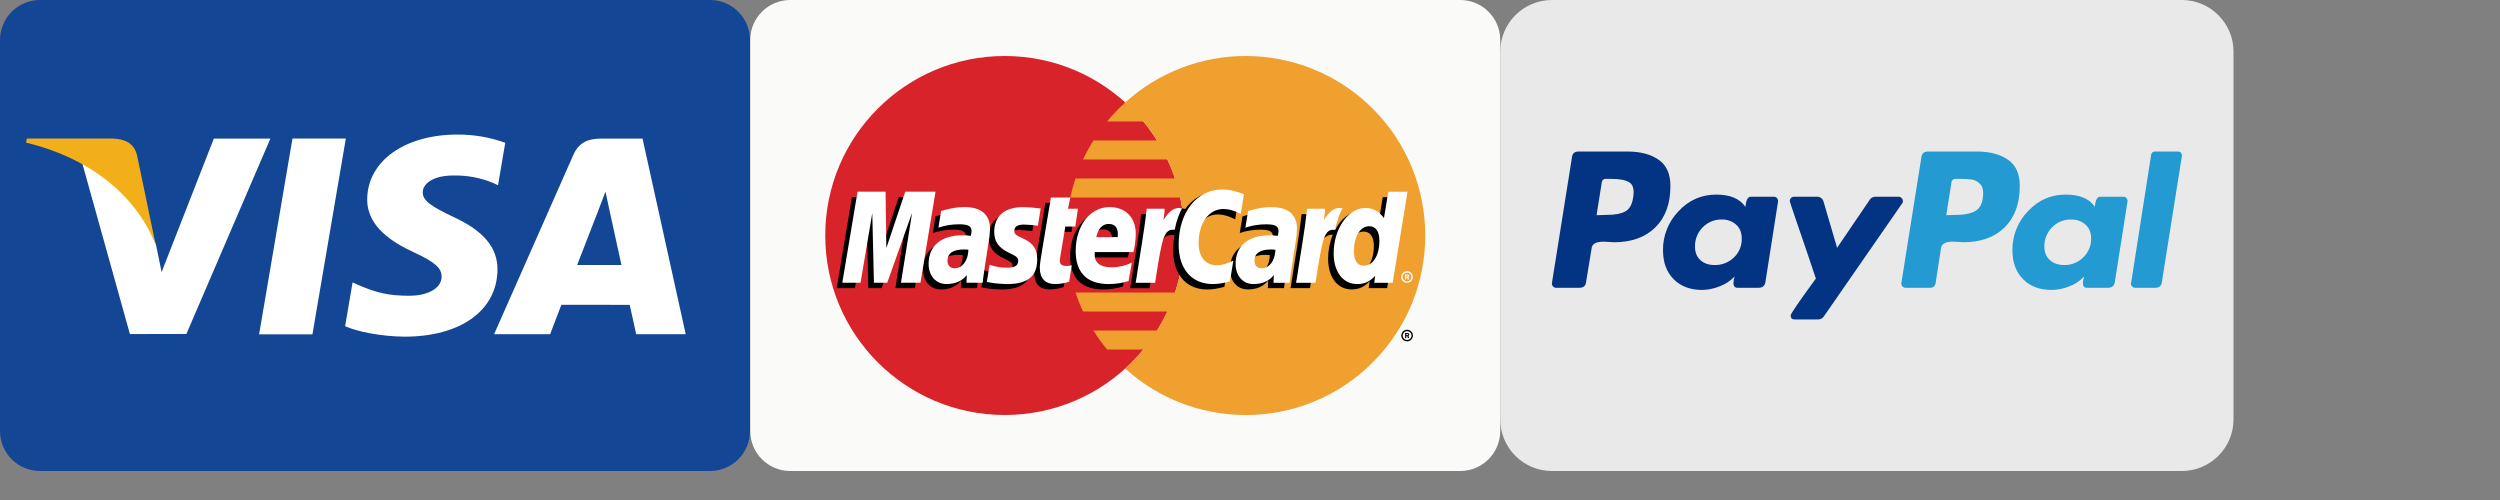
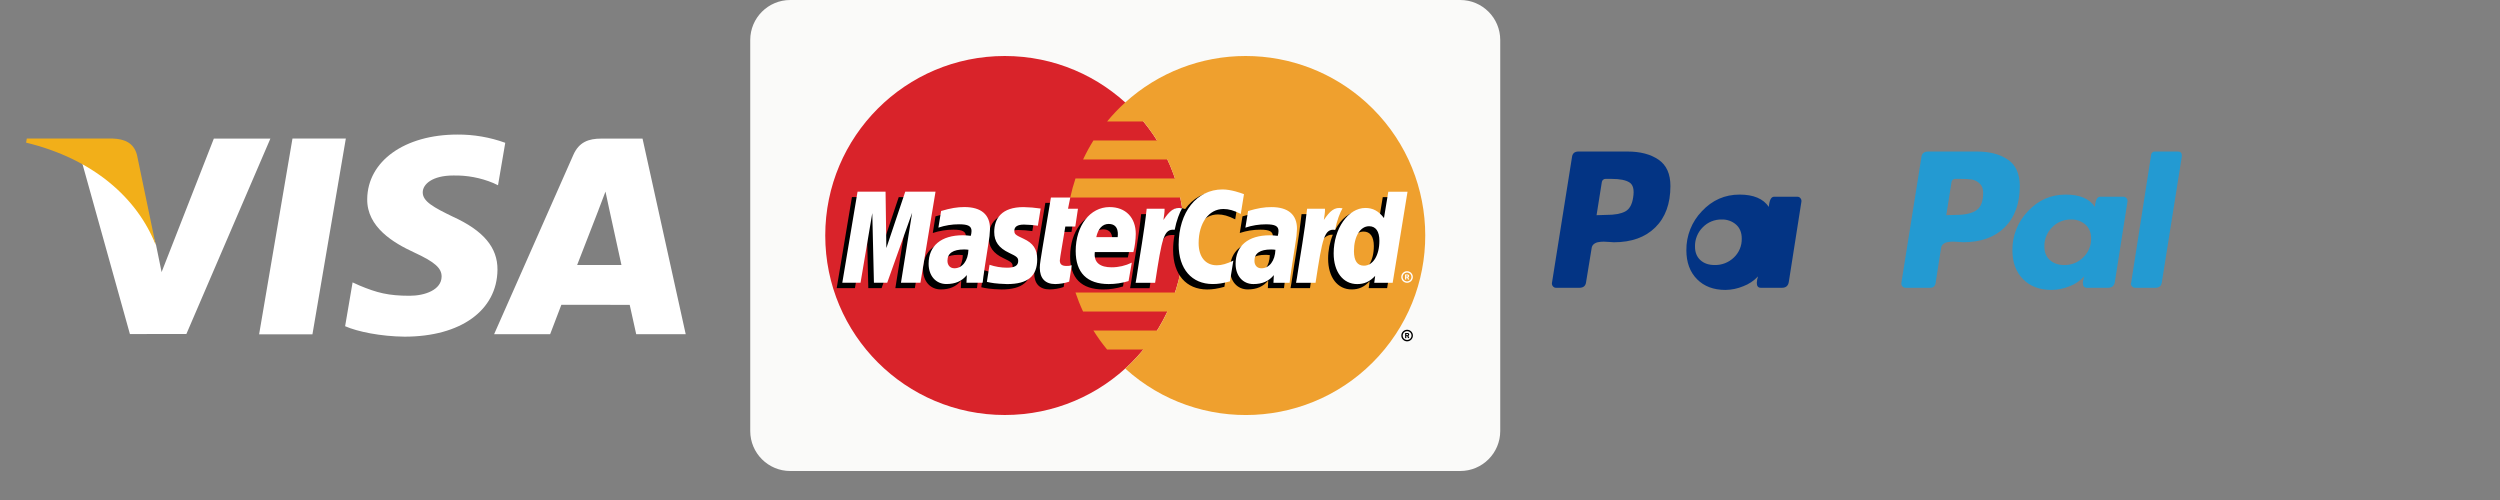
<svg xmlns="http://www.w3.org/2000/svg" version="1.1" id="katman_1" x="0px" y="0px" width="250px" height="50px" viewBox="0 0 250 50" enable-background="new 0 0 250 50" xml:space="preserve">
  <rect x="0" y="0" width="250" height="50" fill="#808080" stroke="none" />
-   <path fill="#134694" d="M4,0h67c2.209,0,4,1.791,4,4v39.1c0,2.209-1.791,4-4,4H4c-2.209,0-4-1.791-4-4V4C0,1.791,1.791,0,4,0z" />
  <path fill="#FFFFFF" d="M25.911,33.432l3.336-19.576h5.336l-3.339,19.576H25.911z M50.521,14.278  c-1.533-0.555-3.152-0.833-4.782-0.822c-5.272,0-8.986,2.655-9.018,6.46c-0.03,2.813,2.651,4.382,4.675,5.319  c2.077,0.96,2.775,1.572,2.765,2.429c-0.013,1.312-1.658,1.912-3.192,1.912c-2.135,0-3.27-0.296-5.022-1.027l-0.687-0.311  l-0.748,4.383c1.247,0.547,3.551,1.02,5.944,1.045c5.609,0,9.25-2.624,9.292-6.688c0.02-2.227-1.401-3.921-4.48-5.318  c-1.865-0.906-3.007-1.51-2.995-2.427c0-0.814,0.967-1.684,3.056-1.684c1.369-0.031,2.729,0.225,3.994,0.75l0.478,0.226l0.724-4.243   M64.257,13.86h-4.126c-1.278,0-2.233,0.349-2.794,1.624l-7.926,17.936h5.603c0,0,0.916-2.412,1.123-2.942  c0.612,0,6.055,0.008,6.834,0.008c0.16,0.685,0.65,2.933,0.65,2.933h4.95l-4.318-19.563L64.257,13.86z M57.714,26.5  c0.442-1.128,2.126-5.472,2.126-5.472c-0.031,0.052,0.438-1.134,0.708-1.869l0.361,1.688c0,0,1.022,4.673,1.236,5.653H57.714  L57.714,26.5z M21.384,13.859l-5.224,13.35l-0.556-2.713c-0.972-3.127-4.002-6.515-7.39-8.211l4.777,17.12l5.646-0.006l8.4-19.538  h-5.656" />
  <path fill="#F2AF19" d="M11.283,13.856H2.679L2.61,14.263c6.694,1.62,11.123,5.536,12.962,10.241l-1.871-8.996  C13.378,14.269,12.441,13.899,11.283,13.856" />
  <path fill="#FAFAF9" d="M79.024,0h67c2.209,0,4,1.791,4,4v39.1c0,2.209-1.791,4-4,4h-67c-2.209,0-4-1.791-4-4V4  C75.024,1.791,76.815,0,79.024,0z" />
  <path fill="#D9232A" d="M118.425,23.55c0,9.914-8.036,17.95-17.95,17.95s-17.95-8.036-17.95-17.95c0-9.913,8.036-17.95,17.949-17.95  C110.387,5.6,118.424,13.636,118.425,23.55C118.425,23.549,118.425,23.55,118.425,23.55" />
  <path fill="#EFA02E" d="M124.573,5.6c-4.455-0.006-8.752,1.651-12.05,4.647c-0.649,0.589-1.255,1.224-1.813,1.9h3.627  c0.496,0.604,0.954,1.239,1.368,1.901h-6.363c-0.383,0.612-0.728,1.247-1.034,1.901h8.431c0.289,0.618,0.543,1.253,0.76,1.9h-9.951  c-0.209,0.623-0.383,1.258-0.522,1.901h10.994c0.68,3.157,0.5,6.439-0.521,9.503h-9.951c0.217,0.648,0.47,1.282,0.76,1.901h8.432  c-0.307,0.654-0.652,1.289-1.035,1.901h-6.363c0.415,0.662,0.872,1.297,1.368,1.9h3.626c-0.557,0.677-1.162,1.312-1.812,1.901  c7.348,6.655,18.7,6.094,25.355-1.254c6.655-7.348,6.094-18.7-1.254-25.355C133.323,7.256,129.027,5.6,124.573,5.6" />
  <path d="M140.131,33.556c0-0.32,0.26-0.58,0.58-0.58c0.32,0,0.58,0.26,0.58,0.58s-0.26,0.58-0.58,0.58  C140.391,34.136,140.131,33.876,140.131,33.556L140.131,33.556z M140.711,33.997c0.243,0,0.441-0.197,0.441-0.44  c0-0.243-0.197-0.441-0.44-0.441c-0.243,0-0.441,0.197-0.441,0.44c0,0,0,0,0,0C140.271,33.799,140.468,33.996,140.711,33.997z   M140.633,33.811h-0.119v-0.51h0.215c0.045-0.004,0.09,0.004,0.13,0.025c0.041,0.029,0.065,0.077,0.065,0.128  c0,0.058-0.035,0.11-0.088,0.131l0.094,0.225h-0.131l-0.078-0.202h-0.087L140.633,33.811L140.633,33.811z M140.633,33.522h0.066  c0.025,0.003,0.05-0.001,0.073-0.01c0.019-0.013,0.03-0.035,0.03-0.058c0-0.021-0.011-0.04-0.029-0.052  c-0.024-0.01-0.05-0.013-0.076-0.01h-0.063L140.633,33.522L140.633,33.522z M96.282,25.515c-0.144-0.02-0.289-0.03-0.435-0.03  c-1.105,0-1.664,0.379-1.664,1.127c0,0.462,0.272,0.755,0.698,0.755C95.676,27.367,96.248,26.611,96.282,25.515L96.282,25.515z   M97.699,28.815h-1.615l0.037-0.767c-0.492,0.606-1.15,0.895-2.042,0.895c-1.056,0-1.78-0.825-1.78-2.023  c0-1.803,1.26-2.855,3.422-2.855c0.266,0.003,0.531,0.022,0.794,0.057c0.047-0.156,0.072-0.317,0.076-0.48  c0-0.491-0.34-0.674-1.25-0.674c-0.701-0.002-1.398,0.111-2.063,0.333l0.27-1.666c0.971-0.285,1.612-0.392,2.332-0.392  c1.673,0,2.56,0.751,2.558,2.171c-0.014,0.492-0.067,0.983-0.158,1.467c-0.169,1.073-0.532,3.372-0.582,3.932L97.699,28.815z   M91.484,28.815h-1.949l1.116-7l-2.493,7h-1.328l-0.164-6.96l-1.173,6.96h-1.824l1.524-9.105h2.802l0.17,5.097l1.709-5.096h3.117  L91.484,28.815 M126.981,25.515c-0.144-0.02-0.289-0.03-0.434-0.03c-1.104,0-1.663,0.379-1.663,1.127  c0,0.462,0.273,0.755,0.698,0.755C126.376,27.367,126.948,26.611,126.981,25.515L126.981,25.515z M128.4,28.815h-1.615l0.037-0.767  c-0.493,0.606-1.15,0.895-2.043,0.895c-1.057,0-1.78-0.825-1.78-2.023c0-1.803,1.258-2.855,3.421-2.855  c0.265,0.003,0.53,0.022,0.793,0.057c0.047-0.156,0.072-0.317,0.076-0.48c0-0.491-0.34-0.674-1.25-0.674  c-0.701-0.002-1.398,0.111-2.063,0.333l0.271-1.666c0.971-0.285,1.611-0.392,2.331-0.392c1.674,0,2.56,0.751,2.559,2.171  c-0.014,0.492-0.067,0.983-0.158,1.467c-0.169,1.073-0.532,3.372-0.581,3.932L128.4,28.815z M106.361,28.702  c-0.451,0.154-0.924,0.235-1.4,0.24c-0.996,0-1.54-0.572-1.54-1.627c-0.014-0.327,0.143-1.188,0.267-1.974  c0.113-0.691,0.845-5.052,0.845-5.052h1.937l-0.226,1.121h1.17l-0.264,1.78h-1.174c-0.225,1.409-0.545,3.163-0.549,3.395  c0,0.382,0.204,0.549,0.667,0.549c0.178,0.007,0.356-0.017,0.526-0.07l-0.258,1.64 M112.3,28.644  c-0.644,0.201-1.314,0.302-1.988,0.3c-2.168-0.002-3.299-1.134-3.299-3.303c0-2.531,1.438-4.394,3.39-4.394  c1.598,0,2.618,1.044,2.618,2.68c-0.009,0.614-0.089,1.225-0.238,1.821h-3.859c-0.13,1.075,0.557,1.522,1.684,1.522  c0.698,0,1.387-0.159,2.014-0.466l-0.323,1.842L112.3,28.644z M111.211,24.254c0.011-0.154,0.205-1.321-0.901-1.321  c-0.617,0-1.058,0.47-1.238,1.322L111.211,24.254z M98.868,23.753c0,0.937,0.454,1.583,1.484,2.068  c0.789,0.371,0.911,0.481,0.911,0.817c0,0.462-0.348,0.67-1.119,0.67c-0.594-0.002-1.184-0.101-1.746-0.292  c0,0-0.256,1.632-0.268,1.71c0.443,0.097,0.838,0.186,2.028,0.219c2.056,0,3.006-0.783,3.006-2.475c0-1.017-0.397-1.614-1.374-2.063  c-0.817-0.375-0.91-0.459-0.91-0.804c0-0.4,0.324-0.604,0.954-0.604c0.469,0.006,0.936,0.043,1.4,0.111l0.278-1.718  c-0.568-0.085-1.141-0.133-1.715-0.144c-2.18,0-2.934,1.139-2.928,2.506 M121.778,21.442c0.542,0,1.046,0.142,1.742,0.492  l0.319-1.976c-0.285-0.112-1.29-0.77-2.142-0.77c-1.304,0-2.406,0.647-3.182,1.715c-1.131-0.374-1.596,0.383-2.166,1.137  l-0.506,0.118c0.045-0.245,0.066-0.495,0.061-0.744h-1.79c-0.244,2.292-0.678,4.613-1.017,6.908l-0.088,0.498h1.95  c0.326-2.114,0.504-3.468,0.612-4.384l0.735-0.409c0.11-0.408,0.453-0.546,1.142-0.529c-0.092,0.501-0.139,1.009-0.138,1.518  c0,2.423,1.307,3.931,3.405,3.931c0.54,0,1.005-0.071,1.722-0.266l0.343-2.076c-0.645,0.318-1.175,0.468-1.655,0.468  c-1.133,0-1.818-0.836-1.818-2.218c0-2.005,1.02-3.411,2.475-3.411" />
  <path fill="#FFFFFF" d="M92.045,28.274h-1.949l1.117-6.999l-2.492,6.999h-1.328l-0.165-6.959l-1.174,6.959h-1.825l1.525-9.104h2.802  l0.079,5.636l1.89-5.636h3.027l-1.507,9.104" />
  <path d="M138.276,19.71l-0.432,2.63c-0.533-0.701-1.105-1.209-1.861-1.209c-0.983,0-1.878,0.745-2.464,1.843  c-0.561-0.122-1.115-0.275-1.66-0.456v0.007c0.048-0.37,0.076-0.742,0.086-1.115h-1.79c-0.244,2.292-0.677,4.613-1.016,6.907  l-0.089,0.498h1.949c0.263-1.71,0.465-3.129,0.613-4.255c0.666-0.602,0.999-1.127,1.672-1.092c-0.312,0.762-0.472,1.578-0.472,2.402  c0,1.851,0.936,3.073,2.353,3.073c0.714,0,1.262-0.246,1.796-0.817l-0.092,0.688h1.843l1.484-9.104L138.276,19.71z M135.839,27.104  c-0.663,0-0.998-0.491-0.998-1.46c0-1.455,0.627-2.488,1.511-2.488c0.67,0,1.032,0.51,1.032,1.451  C137.384,26.075,136.747,27.104,135.839,27.104L135.839,27.104z" />
  <path fill="#FFFFFF" d="M96.843,24.976c-0.144-0.02-0.289-0.03-0.435-0.03c-1.105,0-1.663,0.379-1.663,1.127  c0,0.46,0.273,0.755,0.698,0.755C96.238,26.827,96.81,26.072,96.843,24.976L96.843,24.976z M98.261,28.274h-1.615l0.037-0.766  c-0.492,0.606-1.15,0.895-2.042,0.895c-1.057,0-1.78-0.825-1.78-2.023c0-1.803,1.259-2.854,3.422-2.854  c0.266,0.003,0.531,0.022,0.794,0.057c0.047-0.156,0.072-0.318,0.076-0.481c0-0.49-0.339-0.673-1.25-0.673  c-0.701-0.001-1.398,0.112-2.063,0.333c0.02-0.122,0.27-1.663,0.27-1.663c0.971-0.286,1.612-0.393,2.332-0.393  c1.674,0,2.56,0.752,2.559,2.17c-0.015,0.493-0.068,0.983-0.158,1.468c-0.169,1.073-0.532,3.373-0.581,3.932L98.261,28.274z   M124.398,19.415l-0.319,1.977c-0.695-0.35-1.2-0.492-1.741-0.492c-1.455,0-2.475,1.406-2.475,3.411  c0,1.382,0.686,2.218,1.818,2.218c0.48,0,1.01-0.149,1.655-0.467l-0.342,2.075c-0.719,0.196-1.182,0.267-1.723,0.267  c-2.098,0-3.405-1.508-3.405-3.93c0-3.255,1.806-5.53,4.389-5.53c0.851,0,1.856,0.361,2.142,0.473 M127.542,24.978  c-0.144-0.02-0.29-0.03-0.435-0.03c-1.104,0-1.664,0.379-1.664,1.127c0,0.46,0.272,0.755,0.698,0.755  C126.935,26.83,127.507,26.075,127.542,24.978L127.542,24.978z M128.96,28.277h-1.615l0.037-0.766  c-0.493,0.606-1.15,0.895-2.042,0.895c-1.057,0-1.78-0.825-1.78-2.023c0-1.803,1.26-2.854,3.421-2.854  c0.266,0.003,0.531,0.022,0.794,0.057c0.047-0.156,0.072-0.318,0.076-0.481c0-0.49-0.339-0.673-1.25-0.673  c-0.701-0.001-1.398,0.112-2.063,0.333c0.02-0.122,0.27-1.663,0.27-1.663c0.971-0.286,1.612-0.393,2.332-0.393  c1.674,0,2.56,0.752,2.558,2.17c-0.014,0.493-0.067,0.984-0.158,1.468c-0.169,1.073-0.533,3.373-0.581,3.932L128.96,28.277z   M106.92,28.165c-0.451,0.155-0.923,0.236-1.4,0.241c-0.996,0-1.54-0.572-1.54-1.627c-0.014-0.328,0.144-1.188,0.267-1.974  c0.112-0.692,0.844-5.053,0.844-5.053h1.937l-0.227,1.121h0.994l-0.265,1.779h-0.998c-0.225,1.409-0.546,3.162-0.55,3.395  c0,0.383,0.204,0.548,0.667,0.548c0.178,0.007,0.355-0.017,0.525-0.069l-0.258,1.639 M112.856,28.106  c-0.644,0.201-1.314,0.302-1.988,0.3c-2.169-0.002-3.299-1.135-3.299-3.303c0-2.532,1.438-4.395,3.39-4.395  c1.597,0,2.617,1.043,2.617,2.68c-0.009,0.614-0.089,1.225-0.238,1.821h-3.857c-0.13,1.075,0.557,1.522,1.683,1.522  c0.698,0,1.387-0.16,2.014-0.467L112.856,28.106L112.856,28.106z M111.766,23.715c0.012-0.154,0.206-1.321-0.901-1.321  c-0.617,0-1.058,0.472-1.238,1.322L111.766,23.715z M99.424,23.215c0,0.937,0.454,1.582,1.484,2.068  c0.79,0.371,0.912,0.482,0.912,0.817c0,0.462-0.348,0.67-1.119,0.67c-0.594-0.002-1.184-0.101-1.746-0.292  c0,0-0.255,1.632-0.267,1.71c0.442,0.097,0.837,0.185,2.027,0.22c2.057,0,3.006-0.783,3.006-2.475c0-1.018-0.397-1.615-1.374-2.064  c-0.817-0.375-0.912-0.458-0.912-0.804c0-0.4,0.325-0.606,0.954-0.606c0.469,0.007,0.936,0.045,1.4,0.113l0.277-1.718  c-0.568-0.085-1.14-0.133-1.714-0.144c-2.18,0-2.935,1.138-2.929,2.506 M139.268,28.279h-1.844l0.092-0.689  c-0.535,0.572-1.083,0.818-1.797,0.818c-1.417,0-2.353-1.221-2.353-3.073c0-2.463,1.452-4.539,3.171-4.539  c0.756,0,1.328,0.309,1.86,1.01l0.433-2.631h1.922L139.268,28.279L139.268,28.279z M136.394,26.568c0.908,0,1.545-1.028,1.545-2.495  c0-0.94-0.363-1.451-1.032-1.451c-0.884,0-1.512,1.032-1.512,2.487C135.395,26.078,135.731,26.568,136.394,26.568L136.394,26.568z   M130.71,20.875c-0.244,2.292-0.677,4.613-1.016,6.907l-0.089,0.497h1.95c0.697-4.527,0.865-5.412,1.958-5.301  c0.174-0.926,0.498-1.738,0.74-2.148c-0.816-0.17-1.272,0.292-1.869,1.168c0.047-0.379,0.133-0.747,0.116-1.123L130.71,20.875   M114.668,20.875c-0.244,2.292-0.678,4.613-1.017,6.906l-0.089,0.498h1.95c0.696-4.527,0.864-5.412,1.957-5.301  c0.175-0.926,0.499-1.738,0.74-2.148c-0.816-0.17-1.272,0.292-1.868,1.168c0.047-0.379,0.132-0.747,0.116-1.123L114.668,20.875   M140.124,27.7c0-0.32,0.26-0.58,0.58-0.58c0.32,0,0.58,0.26,0.58,0.58s-0.26,0.58-0.58,0.58c-0.32,0-0.58-0.259-0.58-0.579  C140.124,27.701,140.124,27.7,140.124,27.7z M140.704,28.14c0.243,0,0.44-0.198,0.44-0.441c0-0.243-0.198-0.44-0.441-0.44  c-0.243,0-0.44,0.198-0.44,0.441c0,0,0,0,0,0C140.263,27.943,140.46,28.14,140.704,28.14C140.703,28.14,140.703,28.14,140.704,28.14  L140.704,28.14z M140.625,27.953h-0.119v-0.508h0.216c0.045-0.004,0.09,0.005,0.13,0.026c0.042,0.029,0.066,0.077,0.066,0.128  c0.001,0.058-0.035,0.11-0.089,0.131l0.094,0.224h-0.132l-0.078-0.201h-0.087L140.625,27.953L140.625,27.953z M140.625,27.665h0.066  c0.025,0.003,0.05-0.001,0.073-0.01c0.019-0.013,0.031-0.036,0.03-0.059c-0.001-0.021-0.012-0.04-0.029-0.052  c-0.024-0.008-0.05-0.011-0.076-0.008h-0.063v0.13L140.625,27.665z" />
-   <path fill="#EAE9EA" d="M218.182,0h-62.988c-2.854,0.003-5.168,2.316-5.171,5.171v36.759c0.003,2.854,2.316,5.168,5.171,5.171  h62.988c2.854-0.003,5.167-2.316,5.171-5.171V5.171C223.35,2.316,221.037,0.003,218.182,0z" />
  <path fill="#033484" d="M165.854,15.968c-0.79-0.543-1.82-0.814-3.091-0.815h-4.922c-0.39,0-0.605,0.195-0.646,0.584l-1.999,12.549  c-0.021,0.121,0.012,0.245,0.092,0.339c0.072,0.098,0.186,0.155,0.308,0.154h2.338c0.41,0,0.636-0.195,0.677-0.584l0.554-3.383  c0.016-0.157,0.094-0.3,0.216-0.4c0.133-0.107,0.293-0.176,0.462-0.2c0.173-0.03,0.348-0.045,0.523-0.046  c0.164,0,0.359,0.01,0.585,0.031c0.226,0.021,0.37,0.031,0.431,0.03c1.763,0,3.148-0.497,4.153-1.492  c1.005-0.994,1.508-2.373,1.507-4.136c0-1.209-0.395-2.086-1.184-2.629L165.854,15.968z M163.316,19.736  c-0.103,0.718-0.37,1.189-0.8,1.415s-1.046,0.338-1.845,0.338l-1.015,0.031l0.523-3.291c0.016-0.203,0.192-0.354,0.395-0.339h0.589  c0.82,0,1.415,0.118,1.784,0.354c0.369,0.236,0.492,0.733,0.368,1.492L163.316,19.736z" />
  <path fill="#239AD2" d="M217.787,15.153h-2.276c-0.202-0.018-0.381,0.131-0.399,0.334v0.005l-1.999,12.795l-0.031,0.061  c0.003,0.109,0.047,0.214,0.123,0.292c0.077,0.09,0.19,0.141,0.308,0.138h2.03c0.389,0,0.605-0.195,0.646-0.584l1.999-12.58v-0.031  C218.188,15.297,218.054,15.153,217.787,15.153L217.787,15.153z" />
-   <path fill="#033484" d="M190.29,20.105c-0.003-0.109-0.047-0.214-0.123-0.292c-0.067-0.085-0.168-0.135-0.276-0.139h-2.368  c-0.225,0-0.434,0.116-0.553,0.308l-3.26,4.798l-1.354-4.614c-0.075-0.308-0.361-0.516-0.677-0.492h-2.307  c-0.108,0.003-0.209,0.054-0.276,0.139c-0.076,0.078-0.12,0.183-0.123,0.292c0,0.041,0.2,0.646,0.6,1.814  c0.4,1.168,0.831,2.429,1.292,3.783c0.461,1.353,0.702,2.071,0.723,2.152c-1.681,2.297-2.522,3.527-2.522,3.691  c0,0.267,0.133,0.4,0.4,0.4h2.368c0.225,0,0.435-0.116,0.554-0.307l7.843-11.319c0.047-0.061,0.069-0.138,0.061-0.215L190.29,20.105  z" />
  <path fill="#239AD2" d="M212.343,19.674h-2.338c-0.287,0-0.461,0.338-0.522,1.015c-0.533-0.82-1.507-1.23-2.922-1.23  c-1.476,0-2.732,0.554-3.767,1.661c-1.011,1.047-1.569,2.45-1.553,3.905c0,1.21,0.354,2.174,1.061,2.891  c0.707,0.717,1.656,1.076,2.846,1.077c0.623-0.006,1.239-0.131,1.815-0.369c0.555-0.205,1.052-0.543,1.446-0.984  c-0.015,0.093-0.036,0.186-0.061,0.277c-0.034,0.12-0.055,0.244-0.061,0.369c0,0.329,0.133,0.493,0.4,0.492h2.122  c0.389,0,0.615-0.195,0.677-0.584l1.261-8.028c0.021-0.121-0.013-0.245-0.092-0.339c-0.072-0.098-0.187-0.155-0.308-0.154  L212.343,19.674z M208.329,25.734c-0.5,0.503-1.183,0.781-1.892,0.769c-0.595,0-1.077-0.164-1.446-0.492  c-0.369-0.328-0.553-0.779-0.554-1.353c-0.016-0.719,0.262-1.413,0.769-1.922c0.498-0.517,1.189-0.802,1.907-0.785  c0.524-0.018,1.035,0.163,1.43,0.507c0.38,0.338,0.57,0.805,0.569,1.4c0.012,0.707-0.272,1.387-0.785,1.875L208.329,25.734z" />
-   <path fill="#033484" d="M177.403,19.674h-2.337c-0.287,0-0.462,0.338-0.523,1.015c-0.554-0.82-1.528-1.23-2.922-1.23  c-1.476,0-2.732,0.554-3.768,1.661c-1.011,1.047-1.569,2.45-1.553,3.906c0,1.21,0.354,2.174,1.061,2.891  c0.707,0.717,1.656,1.076,2.845,1.077c0.613-0.008,1.218-0.134,1.784-0.37c0.561-0.21,1.066-0.547,1.476-0.984  c-0.075,0.207-0.117,0.425-0.123,0.646c0,0.328,0.133,0.492,0.4,0.492h2.123c0.389,0,0.615-0.195,0.677-0.584l1.261-8.028  c0.021-0.121-0.013-0.245-0.092-0.339c-0.072-0.098-0.187-0.155-0.308-0.154L177.403,19.674z M173.389,25.749  c-0.514,0.499-1.206,0.771-1.922,0.754c-0.595,0-1.072-0.164-1.43-0.492c-0.358-0.328-0.538-0.779-0.538-1.353  c-0.016-0.719,0.262-1.413,0.769-1.922c0.498-0.517,1.189-0.802,1.907-0.785c0.524-0.018,1.035,0.163,1.43,0.507  c0.38,0.338,0.57,0.805,0.569,1.4c0.019,0.713-0.266,1.401-0.784,1.891L173.389,25.749z" />
+   <path fill="#033484" d="M177.403,19.674c-0.287,0-0.462,0.338-0.523,1.015c-0.554-0.82-1.528-1.23-2.922-1.23  c-1.476,0-2.732,0.554-3.768,1.661c-1.011,1.047-1.569,2.45-1.553,3.906c0,1.21,0.354,2.174,1.061,2.891  c0.707,0.717,1.656,1.076,2.845,1.077c0.613-0.008,1.218-0.134,1.784-0.37c0.561-0.21,1.066-0.547,1.476-0.984  c-0.075,0.207-0.117,0.425-0.123,0.646c0,0.328,0.133,0.492,0.4,0.492h2.123c0.389,0,0.615-0.195,0.677-0.584l1.261-8.028  c0.021-0.121-0.013-0.245-0.092-0.339c-0.072-0.098-0.187-0.155-0.308-0.154L177.403,19.674z M173.389,25.749  c-0.514,0.499-1.206,0.771-1.922,0.754c-0.595,0-1.072-0.164-1.43-0.492c-0.358-0.328-0.538-0.779-0.538-1.353  c-0.016-0.719,0.262-1.413,0.769-1.922c0.498-0.517,1.189-0.802,1.907-0.785c0.524-0.018,1.035,0.163,1.43,0.507  c0.38,0.338,0.57,0.805,0.569,1.4c0.019,0.713-0.266,1.401-0.784,1.891L173.389,25.749z" />
  <path fill="#239AD2" d="M200.794,15.968c-0.79-0.543-1.82-0.814-3.091-0.815h-4.89c-0.41,0-0.636,0.195-0.677,0.584l-1.999,12.549  c-0.021,0.121,0.012,0.245,0.092,0.338c0.072,0.097,0.186,0.154,0.307,0.153h2.522c0.246,0,0.41-0.133,0.492-0.4l0.554-3.568  c0.016-0.156,0.094-0.3,0.215-0.4c0.133-0.107,0.292-0.176,0.461-0.2c0.173-0.03,0.348-0.045,0.523-0.046  c0.164,0,0.358,0.01,0.584,0.031c0.226,0.02,0.37,0.03,0.431,0.03c1.764,0,3.148-0.497,4.153-1.492  c1.005-0.995,1.507-2.374,1.507-4.137c0-1.209-0.395-2.086-1.184-2.63L200.794,15.968z M197.641,21.028  c-0.451,0.307-1.128,0.461-2.03,0.461l-0.984,0.031l0.522-3.291c0.015-0.203,0.192-0.354,0.395-0.339c0,0,0,0,0,0h0.558  c0.36-0.006,0.72,0.015,1.077,0.061c0.288,0.052,0.555,0.185,0.769,0.384c0.246,0.216,0.369,0.529,0.369,0.939  c0,0.861-0.226,1.446-0.677,1.754L197.641,21.028z" />
</svg>